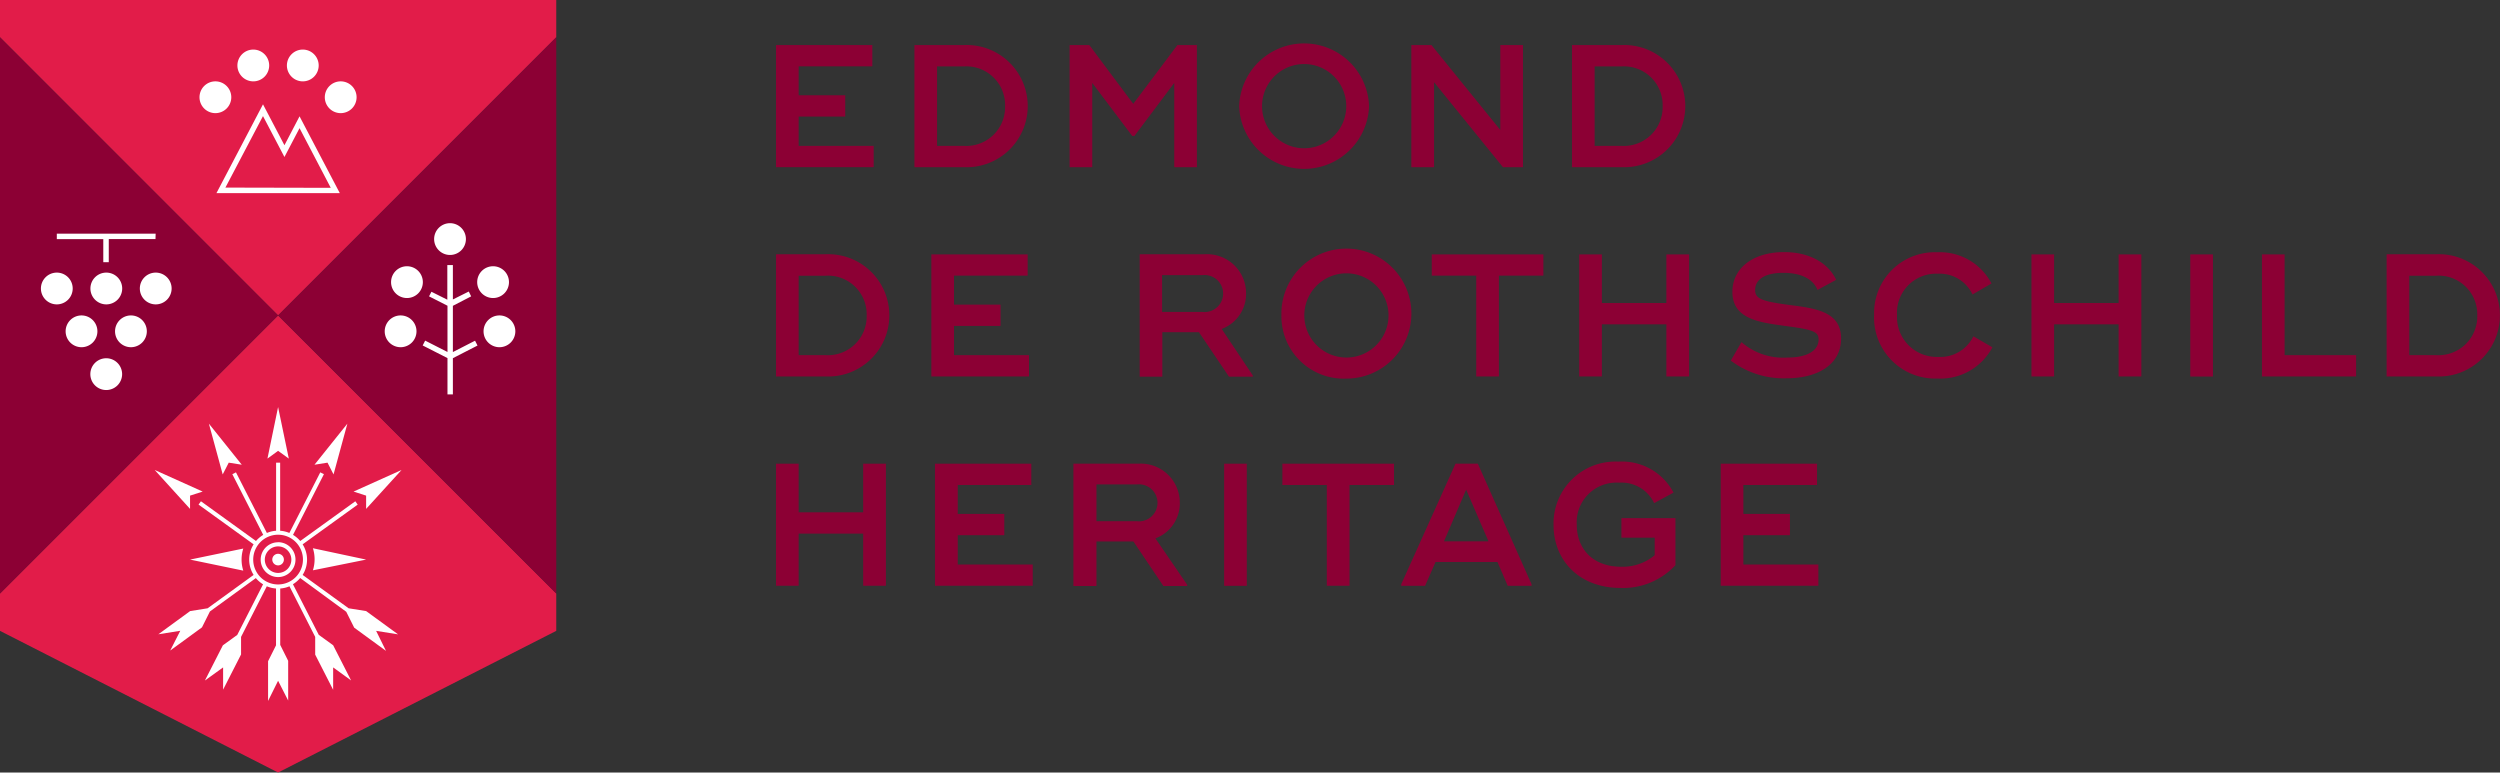
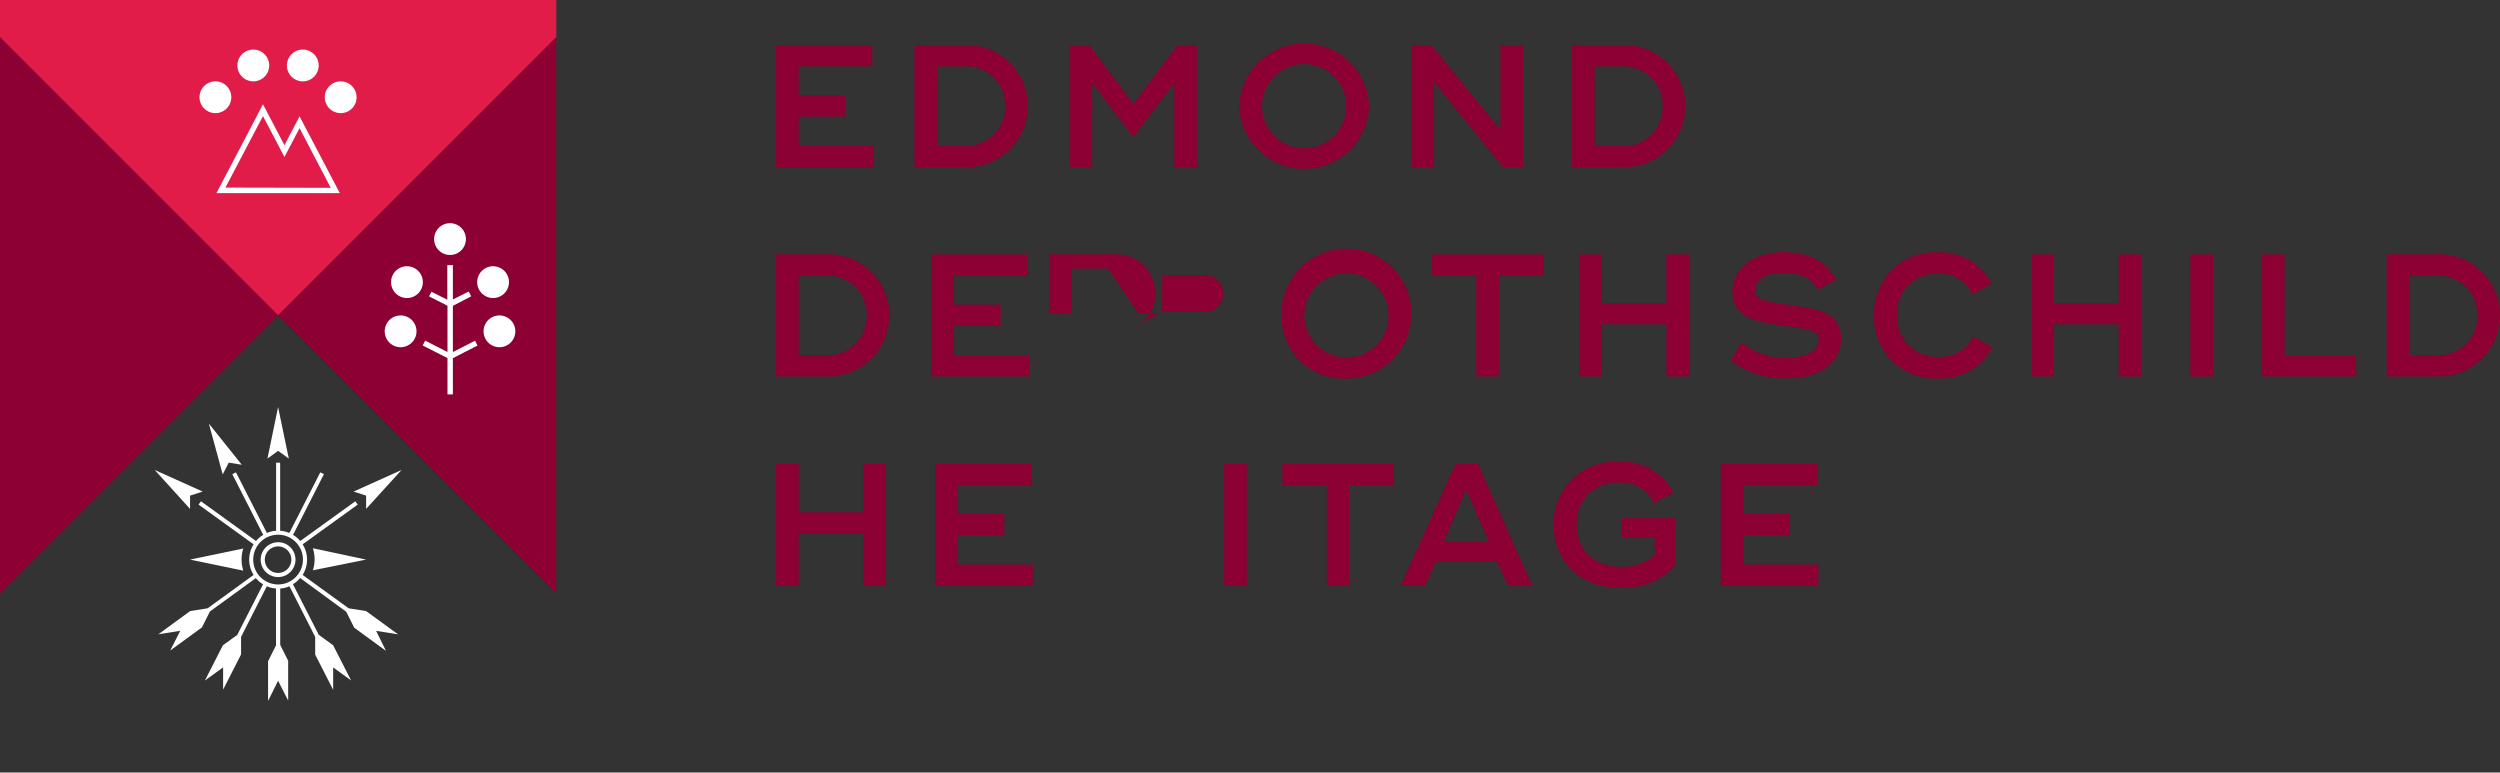
<svg xmlns="http://www.w3.org/2000/svg" width="314.65" height="97.23" viewBox="0 0 314.65 97.23">
  <rect x="0" y="0" width="314.65" height="97.23" fill="#333333" stroke="none" />
-   <polygon points="0 74.7 0 79.4 35 97.23 70.01 79.4 70.01 74.7 35 39.7 0 74.7" fill="#e21c49" />
  <polygon points="0 0 0 4.69 35 39.7 70.01 4.69 70.01 0 0 0" fill="#e21c49" />
  <polygon points="0 74.7 35 39.7 0 4.7 0 74.7" fill="#8c0034" />
  <polygon points="70.01 74.7 70.01 4.69 35 39.7 70.01 74.7" fill="#8c0034" />
-   <path d="M19.59,29.41H7.15v.69H13V33h.69V30.09h5.88ZM13.37,45.09a2,2,0,1,0,2,2,2,2,0,0,0-2-2M10.26,39.7a2,2,0,1,0,2,2,2,2,0,0,0-2-2m6.22,0a2,2,0,1,0,2,2,2,2,0,0,0-2-2M7.15,34.31a2,2,0,1,0,2,2,2,2,0,0,0-2-2m12.45,0a2,2,0,1,0,2,2,2,2,0,0,0-2-2m-4.22,2a2,2,0,1,1-2-2,2,2,0,0,1,2,2" fill="#fff" />
  <path d="M60.1,43.49l-.31-.61L57,44.31V38.49L59.3,37.3,59,36.69l-2,1V33.36H56.3v4.36l-2-1L54,37.3l2.32,1.18v5.82l-2.81-1.43-.31.61,3.12,1.59v4.57H57V45.08ZM52.42,41.7a2,2,0,1,0-2,2,2,2,0,0,0,2-2m.8-6.19a2,2,0,1,0-2,2,2,2,0,0,0,2-2m9.64,8.19a2,2,0,1,0-2-2,2,2,0,0,0,2,2m-.8-6.19a2,2,0,1,0-2-2,2,2,0,0,0,2,2m-7.42-7.42a2,2,0,1,1,2,2,2,2,0,0,1-2-2" fill="#fff" />
  <path d="M46.08,70.43,39.38,69a4.59,4.59,0,0,1,0,2.78Z" fill="#fff" />
  <path d="M23.92,70.43l6.7,1.39a4.59,4.59,0,0,1,0-2.78Z" fill="#fff" />
-   <polygon points="41.98 59.71 43.72 53.32 39.58 58.49 41.22 58.23 41.98 59.71" fill="#fff" />
  <polygon points="46.08 64.05 50.54 59.15 44.5 61.87 46.08 62.38 46.08 64.05" fill="#fff" />
  <polygon points="36.35 57.72 35 51.23 33.66 57.72 35 56.74 36.35 57.72" fill="#fff" />
  <polygon points="28.79 58.23 30.43 58.49 26.29 53.32 28.03 59.71 28.79 58.23" fill="#fff" />
  <path d="M35,73.56a3.13,3.13,0,1,1,3.13-3.13A3.14,3.14,0,0,1,35,73.56m11.08,3.35-2.2-.35-5.79-4.2a3.61,3.61,0,0,0,0-3.85l6.93-5-.3-.42-6.93,5a3.68,3.68,0,0,0-.91-.77l3.89-7.64-.46-.23-3.89,7.63a3.61,3.61,0,0,0-1.16-.28V58.23h-.51V66.8a3.62,3.62,0,0,0-1.16.28l-3.89-7.63-.46.23,3.89,7.64a3.68,3.68,0,0,0-.91.77l-6.93-5-.3.42,6.93,5a3.61,3.61,0,0,0,0,3.85l-5.79,4.2-2.2.35-4,2.92,2.76-.44-1.27,2.49,4-2.92,1-2,5.78-4.2a3.68,3.68,0,0,0,.91.78l-3.25,6.37-1.81,1.31-2.26,4.43L28.08,84v2.8l2.26-4.43V80.16l3.24-6.37a3.62,3.62,0,0,0,1.16.28v7.15l-1,2v5L35,85.68l1.27,2.49v-5l-1-2V74.07a3.61,3.61,0,0,0,1.16-.28l3.24,6.37v2.23l2.26,4.43V84l2.26,1.64-2.26-4.43-1.81-1.31-3.25-6.37a3.68,3.68,0,0,0,.91-.78L43.58,77l1,2,4,2.92L47.34,79.4l2.76.44Z" fill="#fff" />
  <path d="M35,72.11a1.67,1.67,0,1,1,1.67-1.67A1.67,1.67,0,0,1,35,72.11m0-3.86a2.19,2.19,0,1,0,2.19,2.19A2.19,2.19,0,0,0,35,68.24" fill="#fff" />
-   <path d="M35,69.7a.73.73,0,1,0,.73.73A.73.73,0,0,0,35,69.7" fill="#fff" />
  <polygon points="23.92 62.38 25.51 61.87 19.47 59.15 23.92 64.05 23.92 62.38" fill="#fff" />
  <path d="M41.63,23.64,37.7,16.13l-1.9,3.63-2.7-5.15-4.73,9Zm-3.93-9,5.07,9.67H27.24L33.1,13.13l2.7,5.15Zm5.18-4.4a2,2,0,1,0,2,2,2,2,0,0,0-2-2m-4.77,0a2,2,0,1,0-2-2,2,2,0,0,0,2,2m-9,2a2,2,0,1,0-2,2,2,2,0,0,0,2-2m.77-4a2,2,0,1,1,2,2,2,2,0,0,1-2-2" fill="#fff" />
  <polygon points="109.96 18.36 109.96 21.04 97.67 21.04 97.67 5.67 109.79 5.67 109.79 8.35 100.52 8.35 100.52 11.99 106.38 11.99 106.38 14.67 100.52 14.67 100.52 18.36 109.96 18.36" fill="#8c0034" />
  <path d="M126.5,13.36a4.87,4.87,0,0,0-5.16-5h-3.4v10h3.4a4.88,4.88,0,0,0,5.16-5m2.85,0a7.69,7.69,0,0,1-8,7.68h-6.26V5.67h6.26a7.69,7.69,0,0,1,8,7.68" fill="#8c0034" />
  <polygon points="150.64 5.67 150.64 21.04 147.79 21.04 147.79 10.44 142.78 17.11 142.5 17.11 137.47 10.44 137.47 21.04 134.62 21.04 134.62 5.67 137.1 5.67 142.63 13.07 148.19 5.67 150.64 5.67" fill="#8c0034" />
  <path d="M169.44,13.36a5.3,5.3,0,0,0-10.6,0,5.3,5.3,0,0,0,10.6,0m-13.48,0a8.18,8.18,0,0,1,16.35,0,8.18,8.18,0,0,1-16.35,0" fill="#8c0034" />
  <polygon points="191.68 5.67 191.68 21.04 189.16 21.04 180.49 10.35 180.49 21.04 177.63 21.04 177.63 5.67 180.16 5.67 188.83 16.36 188.83 5.67 191.68 5.67" fill="#8c0034" />
  <path d="M209.26,13.36a4.87,4.87,0,0,0-5.16-5h-3.4v10h3.4a4.88,4.88,0,0,0,5.16-5m2.85,0a7.69,7.69,0,0,1-8,7.68h-6.26V5.67h6.26a7.69,7.69,0,0,1,8,7.68" fill="#8c0034" />
  <path d="M109.08,39.7a4.87,4.87,0,0,0-5.16-5h-3.4v10h3.4a4.88,4.88,0,0,0,5.16-5m2.85,0a7.69,7.69,0,0,1-8,7.68H97.67V32h6.26a7.69,7.69,0,0,1,8,7.68" fill="#8c0034" />
  <polygon points="129.51 44.7 129.51 47.38 117.22 47.38 117.22 32.02 129.34 32.02 129.34 34.69 120.07 34.69 120.07 38.34 125.93 38.34 125.93 41.02 120.07 41.02 120.07 44.7 129.51 44.7" fill="#8c0034" />
-   <path d="M146.26,39.26h5.09a2.33,2.33,0,1,0,0-4.63h-5.09Zm11.42,8v.15h-3l-3.78-5.6h-4.61v5.6h-2.85V32h8.19a4.91,4.91,0,0,1,5.2,4.9,4.7,4.7,0,0,1-3.07,4.5Z" fill="#8c0034" />
+   <path d="M146.26,39.26h5.09a2.33,2.33,0,1,0,0-4.63h-5.09Zv.15h-3l-3.78-5.6h-4.61v5.6h-2.85V32h8.19a4.91,4.91,0,0,1,5.2,4.9,4.7,4.7,0,0,1-3.07,4.5Z" fill="#8c0034" />
  <path d="M174.76,39.7a5.3,5.3,0,0,0-10.6,0,5.3,5.3,0,0,0,10.6,0m-13.48,0a8.18,8.18,0,1,1,8.17,7.95,7.84,7.84,0,0,1-8.17-7.95" fill="#8c0034" />
  <polygon points="194.25 34.69 188.65 34.69 188.65 47.38 185.8 47.38 185.8 34.69 180.2 34.69 180.2 32.02 194.25 32.02 194.25 34.69" fill="#8c0034" />
  <polygon points="212.59 32.02 212.59 47.38 209.73 47.38 209.73 40.82 201.61 40.82 201.61 47.38 198.76 47.38 198.76 32.02 201.61 32.02 201.61 38.14 209.73 38.14 209.73 32.02 212.59 32.02" fill="#8c0034" />
  <path d="M217.8,45.45l1.38-2.39A8,8,0,0,0,225,45c2.44,0,3.89-.86,3.89-2.28,0-1-.75-1.25-4.46-1.73-3.16-.44-6.39-.9-6.39-4.26,0-3,2.63-5,6.5-5,3.45,0,5.66,1.56,6.56,3.49l-2.35,1.27c-.51-1.27-1.89-2.15-4.32-2.15s-3.53.92-3.53,2.17c0,1.08.85,1.4,4.06,1.84,3.38.44,6.76.77,6.76,4.26,0,3.27-2.94,5-6.85,5a11,11,0,0,1-7-2.2" fill="#8c0034" />
  <path d="M235.88,39.7a7.64,7.64,0,0,1,7.92-7.95,7.33,7.33,0,0,1,6.85,3.93l-2.39,1.38a4.57,4.57,0,0,0-4.39-2.61,4.92,4.92,0,0,0-5.11,5.25,5,5,0,0,0,5.18,5.22,4.63,4.63,0,0,0,4.43-2.59l2.39,1.38a7.38,7.38,0,0,1-6.89,3.93,7.69,7.69,0,0,1-8-7.95" fill="#8c0034" />
  <polygon points="269.51 32.02 269.51 47.38 266.65 47.38 266.65 40.82 258.53 40.82 258.53 47.38 255.68 47.38 255.68 32.02 258.53 32.02 258.53 38.14 266.65 38.14 266.65 32.02 269.51 32.02" fill="#8c0034" />
  <rect x="275.67" y="32.02" width="2.85" height="15.37" fill="#8c0034" />
  <polygon points="296.54 44.7 296.54 47.38 284.69 47.38 284.69 32.02 287.54 32.02 287.54 44.7 296.54 44.7" fill="#8c0034" />
  <path d="M311.79,39.7a4.87,4.87,0,0,0-5.16-5h-3.4v10h3.4a4.88,4.88,0,0,0,5.16-5m2.85,0a7.69,7.69,0,0,1-8,7.68h-6.26V32h6.26a7.69,7.69,0,0,1,8,7.68" fill="#8c0034" />
  <polygon points="111.5 58.36 111.5 73.72 108.64 73.72 108.64 67.16 100.52 67.16 100.52 73.72 97.67 73.72 97.67 58.36 100.52 58.36 100.52 64.48 108.64 64.48 108.64 58.36 111.5 58.36" fill="#8c0034" />
  <polygon points="129.98 71.05 129.98 73.72 117.68 73.72 117.68 58.36 129.8 58.36 129.8 61.04 120.54 61.04 120.54 64.68 126.4 64.68 126.4 67.36 120.54 67.36 120.54 71.05 129.98 71.05" fill="#8c0034" />
-   <path d="M138,65.6h5.09a2.33,2.33,0,1,0,0-4.63H138Zm11.42,8v.15h-3l-3.77-5.6H138v5.6H135.1V58.36h8.19a4.91,4.91,0,0,1,5.2,4.9,4.7,4.7,0,0,1-3.07,4.5Z" fill="#8c0034" />
  <rect x="154.07" y="58.36" width="2.85" height="15.37" fill="#8c0034" />
  <polygon points="175.45 61.04 169.85 61.04 169.85 73.72 166.99 73.72 166.99 61.04 161.4 61.04 161.4 58.36 169.85 58.36 175.45 58.36 175.45 61.04" fill="#8c0034" />
  <path d="M187.34,68.13l-2.81-6.5-2.79,6.5Zm5.42,5.4v.2h-3l-1.29-3h-7.79l-1.32,3h-3v-.2l6.83-15.17H186Z" fill="#8c0034" />
  <path d="M210.87,65.21v5.93A9,9,0,0,1,204,74c-5.4,0-8.47-3.62-8.47-7.9a7.79,7.79,0,0,1,8.16-8A7.34,7.34,0,0,1,210.63,62l-2.44,1.32a4.53,4.53,0,0,0-4.41-2.57,5,5,0,0,0-5.33,5.29c0,2.94,1.93,5.29,5.6,5.29a6.28,6.28,0,0,0,4.21-1.45V67.67h-4.19V65.21Z" fill="#8c0034" />
  <polygon points="228.86 71.05 228.86 73.72 216.57 73.72 216.57 58.36 228.69 58.36 228.69 61.04 219.42 61.04 219.42 64.68 225.28 64.68 225.28 67.36 219.42 67.36 219.42 71.05 228.86 71.05" fill="#8c0034" />
</svg>